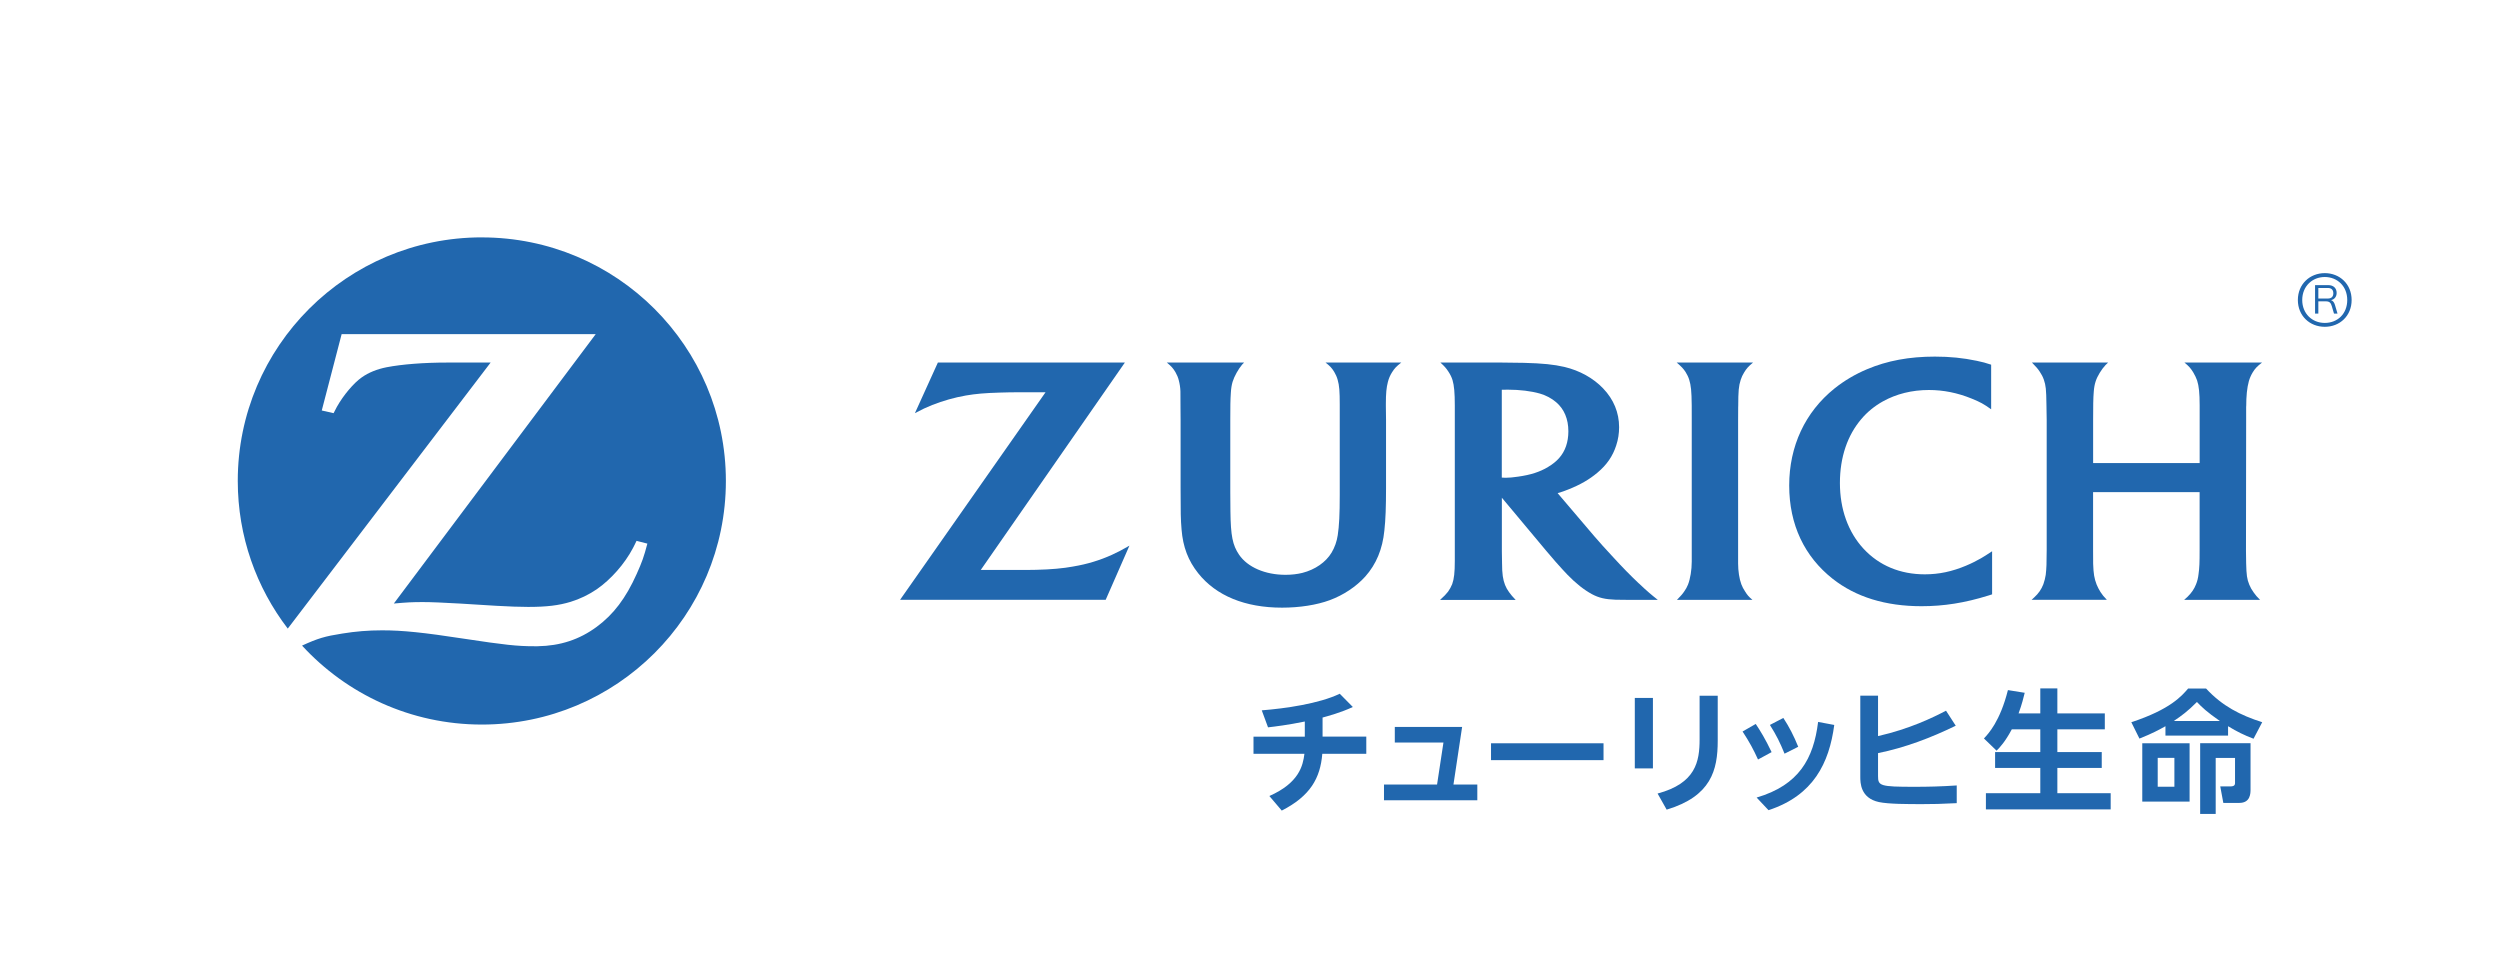
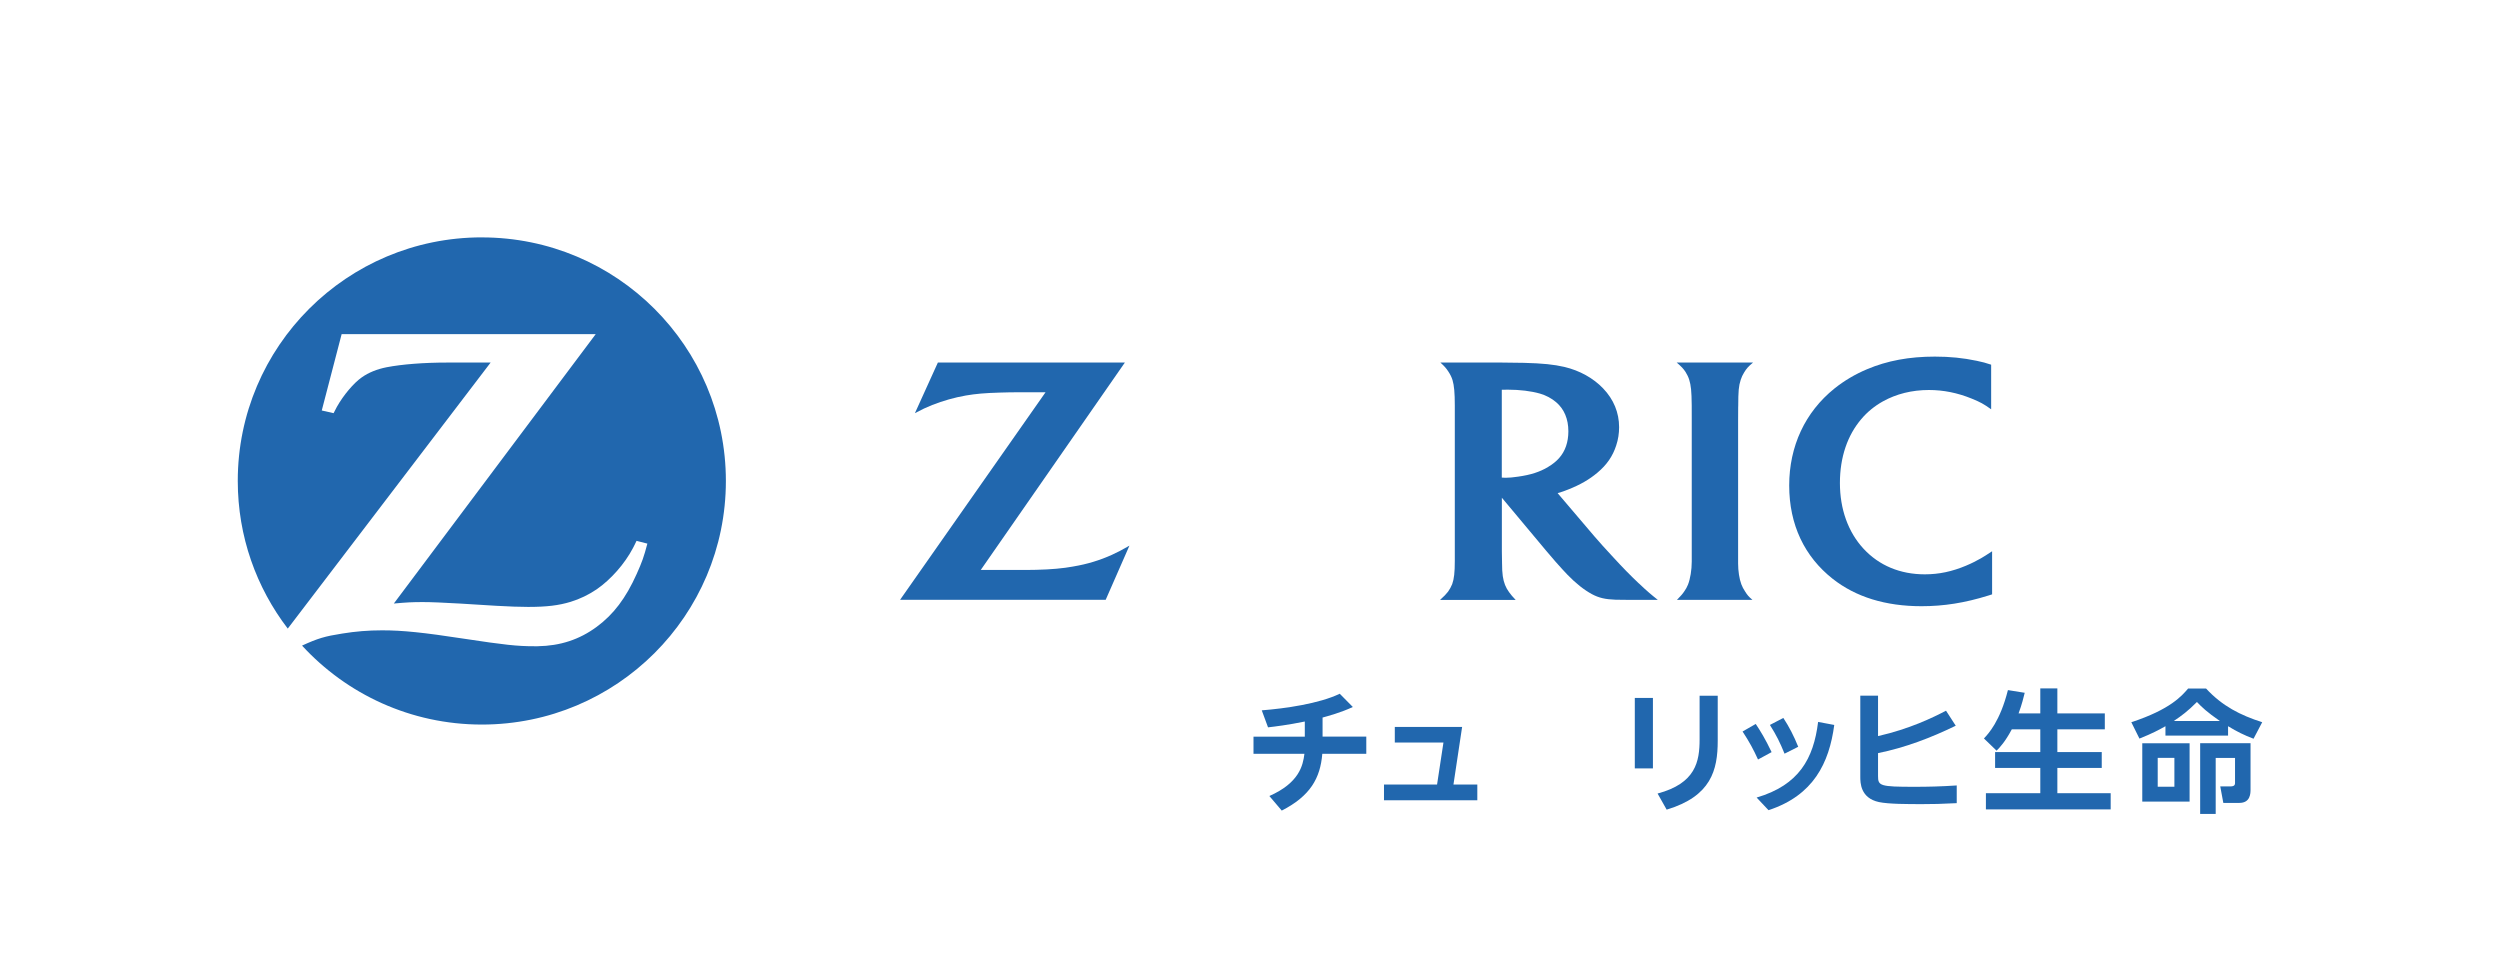
<svg xmlns="http://www.w3.org/2000/svg" width="176" height="68" viewBox="0 0 176 68" fill="none">
-   <path d="M163.664 19.228C162.617 19.228 161.769 19.998 161.769 21.12C161.769 22.242 162.614 23.007 163.664 23.007C164.714 23.007 165.555 22.247 165.555 21.12C165.555 19.993 164.709 19.228 163.664 19.228ZM163.664 22.734C162.776 22.734 162.077 22.081 162.077 21.12C162.077 20.159 162.779 19.501 163.664 19.501C164.55 19.501 165.246 20.149 165.246 21.12C165.246 22.091 164.567 22.734 163.664 22.734Z" fill="#2167AE" />
-   <path d="M162.98 22.073V20.072H163.901C164.289 20.072 164.5 20.296 164.5 20.626C164.5 20.892 164.331 21.088 164.104 21.127C164.244 21.18 164.326 21.284 164.383 21.473L164.56 22.076H164.313L164.154 21.54C164.092 21.326 163.998 21.214 163.741 21.214H163.211V22.076H162.98V22.073ZM163.211 21.016H163.883C164.134 21.016 164.266 20.884 164.266 20.646C164.266 20.407 164.132 20.273 163.883 20.273H163.211V21.016Z" fill="#2167AE" />
  <path d="M33.918 16.711C24.433 16.711 16.741 24.385 16.739 33.853V33.863C16.739 37.771 18.052 41.371 20.259 44.253L34.54 25.524H33.002H31.478C29.848 25.524 28.321 25.641 27.216 25.854C26.547 25.986 25.953 26.224 25.468 26.567C24.898 26.967 24.184 27.811 23.716 28.642C23.664 28.739 23.585 28.881 23.485 29.087L22.652 28.898L24.052 23.521H41.94L27.726 42.488C28.649 42.406 29.02 42.386 29.771 42.386C30.348 42.386 31.224 42.424 32.393 42.491L34.918 42.647C35.826 42.699 36.597 42.727 37.182 42.727C38.483 42.727 39.331 42.625 40.172 42.369C40.823 42.17 41.44 41.87 42.01 41.485C43.008 40.795 43.978 39.693 44.56 38.585C44.614 38.474 44.709 38.302 44.813 38.076L45.575 38.27C45.328 39.211 45.197 39.571 44.821 40.41C44.057 42.113 43.194 43.253 42.01 44.127C40.791 45.028 39.443 45.47 37.848 45.495H37.605C36.425 45.497 35.513 45.398 32.684 44.968C29.808 44.526 28.343 44.375 26.901 44.375C25.933 44.375 25.035 44.449 24.102 44.601C22.868 44.794 22.383 44.938 21.264 45.45C24.401 48.864 28.913 51.009 33.923 51.009C43.41 51.009 51.102 43.332 51.102 33.861C51.102 24.39 43.408 16.713 33.923 16.713L33.918 16.711Z" fill="#2167AE" />
  <path d="M122.371 28.615C122.376 27.498 122.403 27.192 122.545 26.741C122.602 26.559 122.684 26.386 122.786 26.222C122.958 25.939 123.08 25.802 123.413 25.524H118.04C118.388 25.825 118.502 25.946 118.662 26.185C118.769 26.361 118.861 26.54 118.92 26.731C119.045 27.133 119.087 27.535 119.097 28.528C119.097 29.037 119.099 29.372 119.099 29.536V39.536C119.099 40.125 118.995 40.748 118.836 41.155C118.769 41.324 118.677 41.49 118.567 41.642C118.443 41.825 118.351 41.927 118.057 42.23H123.371C123.109 42.004 123.015 41.9 122.856 41.642C122.744 41.478 122.654 41.304 122.59 41.133C122.448 40.753 122.363 40.194 122.363 39.668V29.598L122.368 28.618L122.371 28.615Z" fill="#2167AE" />
-   <path d="M158.134 28.61C158.134 27.868 158.192 27.302 158.318 26.84C158.378 26.627 158.47 26.418 158.585 26.224C158.759 25.939 158.891 25.802 159.246 25.524H153.786C154.102 25.787 154.211 25.907 154.398 26.204C154.517 26.398 154.609 26.597 154.677 26.785C154.803 27.18 154.856 27.669 154.856 28.543V32.6H147.356V29.554C147.356 28.628 147.361 28.024 147.401 27.57C147.42 27.299 147.465 27.056 147.535 26.845C147.649 26.485 147.955 25.988 148.226 25.703C148.264 25.663 148.331 25.599 148.41 25.522H143.047C143.368 25.852 143.455 25.951 143.597 26.165C143.714 26.336 143.816 26.525 143.888 26.731C144.027 27.153 144.055 27.386 144.07 28.498L144.087 29.556V38.705C144.087 39.631 144.07 40.038 144.02 40.465C143.99 40.681 143.93 40.902 143.853 41.128C143.714 41.488 143.522 41.771 143.206 42.061C143.169 42.101 143.107 42.153 143.022 42.227H148.323C148.092 41.989 148.012 41.887 147.873 41.676C147.776 41.517 147.682 41.346 147.604 41.157C147.435 40.716 147.383 40.4 147.358 39.693C147.353 39.338 147.353 39.008 147.353 38.697V34.648H154.853V38.724C154.853 39.626 154.843 39.953 154.776 40.423C154.749 40.676 154.692 40.919 154.597 41.145C154.475 41.458 154.284 41.743 153.995 42.022C153.945 42.064 153.873 42.141 153.764 42.23H159.109C158.888 42.011 158.806 41.917 158.662 41.714C158.527 41.53 158.425 41.349 158.351 41.165C158.187 40.77 158.149 40.477 158.129 39.653C158.119 39.161 158.117 38.876 158.117 38.787L158.129 29.596V28.61H158.134Z" fill="#2167AE" />
  <path d="M115.373 41.071C114.784 40.512 114.256 39.981 113.478 39.129C112.98 38.598 112.575 38.139 112.256 37.771L109.657 34.718C109.978 34.623 110.109 34.578 110.398 34.462C111.244 34.129 111.886 33.759 112.463 33.273C113.124 32.716 113.532 32.121 113.779 31.366C113.92 30.944 113.985 30.512 113.985 30.077C113.985 29.049 113.604 28.119 112.856 27.339C112.167 26.619 111.211 26.088 110.137 25.832C109.386 25.658 108.607 25.579 107.276 25.544C106.774 25.532 106.254 25.524 105.724 25.524H101.405C101.697 25.795 101.804 25.912 101.963 26.155C102.09 26.346 102.197 26.555 102.259 26.763C102.371 27.14 102.418 27.657 102.418 28.543V39.504C102.418 40.294 102.368 40.753 102.234 41.123C102.157 41.311 102.062 41.488 101.945 41.651C101.789 41.848 101.692 41.949 101.381 42.233H106.702C106.46 41.974 106.386 41.892 106.239 41.689C106.122 41.53 106.025 41.356 105.955 41.18C105.811 40.81 105.744 40.41 105.744 39.636C105.736 39.385 105.731 39.104 105.731 38.799V35.04L108.833 38.752C108.978 38.928 109.211 39.196 109.525 39.561C109.891 39.966 110.159 40.271 110.348 40.46C110.945 41.075 111.515 41.527 112.075 41.83C112.56 42.089 113.012 42.195 113.736 42.22C114.01 42.227 114.301 42.23 114.609 42.23H116.709C116.433 42.009 116.313 41.915 116.097 41.728C115.871 41.53 115.629 41.316 115.381 41.073L115.373 41.071ZM108.98 32.88C108.383 33.23 107.771 33.429 106.873 33.556C106.532 33.608 106.234 33.635 105.998 33.635C105.913 33.635 105.853 33.633 105.726 33.623V27.438C105.94 27.433 106.02 27.433 106.164 27.433C106.985 27.433 107.786 27.53 108.413 27.709C108.836 27.831 109.229 28.039 109.552 28.315C110.117 28.796 110.413 29.494 110.413 30.365C110.413 31.123 110.192 31.768 109.759 32.252C109.555 32.483 109.291 32.692 108.978 32.878L108.98 32.88Z" fill="#2167AE" />
  <path d="M138.43 39.815C137.423 40.239 136.502 40.433 135.507 40.433C133.776 40.433 132.294 39.817 131.197 38.635C130.109 37.463 129.53 35.842 129.53 34.005C129.53 32.168 130.072 30.631 131.04 29.497C131.458 29.003 131.97 28.585 132.555 28.258C133.502 27.731 134.602 27.456 135.796 27.456C136.816 27.456 137.803 27.654 138.801 28.059C139.42 28.312 139.647 28.436 140.177 28.814V25.673C139.766 25.539 139.602 25.494 139.162 25.4C138.192 25.197 137.266 25.105 136.214 25.105C134.415 25.105 132.861 25.393 131.445 25.991C130.6 26.346 129.828 26.805 129.144 27.352C127.082 29.01 125.96 31.411 125.96 34.179C125.96 36.947 127.042 39.186 129.017 40.745C130.649 42.032 132.749 42.677 135.271 42.677C136.846 42.677 138.318 42.444 139.97 41.93C140.032 41.912 140.124 41.88 140.244 41.843V38.809C139.841 39.075 139.704 39.161 139.463 39.303C139.139 39.487 138.799 39.661 138.433 39.812L138.43 39.815Z" fill="#2167AE" />
-   <path d="M93.925 26.172C94.03 26.351 94.119 26.542 94.172 26.741C94.289 27.145 94.318 27.55 94.318 28.488V34.839C94.318 36.205 94.279 37.011 94.177 37.677C94.112 38.121 93.963 38.533 93.746 38.901C93.338 39.581 92.585 40.102 91.689 40.331C91.326 40.42 90.928 40.467 90.5 40.467C89.065 40.467 87.831 39.931 87.231 39.052C86.771 38.37 86.644 37.721 86.622 36.004L86.612 34.626V29.588C86.612 28.613 86.617 28.148 86.652 27.649C86.667 27.351 86.711 27.093 86.774 26.882C86.891 26.497 87.177 25.986 87.443 25.671C87.48 25.636 87.52 25.591 87.585 25.522H82.144C82.478 25.8 82.585 25.926 82.751 26.2C82.856 26.383 82.94 26.577 82.988 26.78C83.055 27.034 83.094 27.292 83.102 27.55C83.102 27.714 83.107 28.059 83.107 28.585L83.114 29.554V34.338C83.114 36.115 83.122 36.565 83.182 37.277C83.279 38.499 83.647 39.472 84.353 40.356C85.619 41.947 87.659 42.779 90.256 42.779C91.498 42.779 92.701 42.59 93.619 42.25C94.585 41.892 95.475 41.297 96.112 40.592C96.886 39.725 97.331 38.66 97.46 37.344C97.545 36.58 97.577 35.671 97.577 34.362V29.558L97.565 28.605V28.416C97.565 27.699 97.605 27.279 97.707 26.892C97.766 26.654 97.863 26.425 97.995 26.217C98.172 25.931 98.299 25.8 98.652 25.522H93.316C93.639 25.777 93.754 25.899 93.92 26.167L93.925 26.172Z" fill="#2167AE" />
  <path d="M75.575 39.879C74.831 40.016 73.99 40.09 72.948 40.115C72.594 40.125 72.154 40.125 71.609 40.125H69.045L79.192 25.522H66.027L64.41 29.087C64.953 28.799 65.167 28.7 65.632 28.511C66.383 28.215 67.207 27.98 68 27.843C68.692 27.724 69.328 27.669 70.358 27.639C70.821 27.625 71.256 27.615 71.659 27.615H73.607L63.366 42.225H77.841L79.512 38.414C78.93 38.747 78.724 38.854 78.284 39.057C77.438 39.442 76.525 39.72 75.575 39.877V39.879Z" fill="#2167AE" />
  <path d="M93.109 51.858H96.187V53.067H93.09C92.948 54.79 92.244 56.036 90.236 57.066L89.363 56.039C91.448 55.12 91.729 53.911 91.831 53.069H88.246V51.86H91.858V50.795C90.677 51.038 89.729 51.153 89.269 51.205L88.828 50.008C90.49 49.877 92.873 49.536 94.318 48.839L95.239 49.772C94.403 50.167 93.455 50.42 93.109 50.515V51.863V51.858Z" fill="#2167AE" />
  <path d="M101.169 55.232L101.619 52.272H98.194V51.178H102.933L102.323 55.232H104.003V56.337H97.433V55.232H101.167H101.169Z" fill="#2167AE" />
-   <path d="M112.888 52.327V53.514H104.968V52.327H112.888Z" fill="#2167AE" />
  <path d="M116.366 49.134V54.095H115.09V49.134H116.366ZM120.928 48.983V52.148C120.928 54.229 120.458 56.056 117.333 56.999L116.694 55.865C119.378 55.147 119.652 53.618 119.652 52.047V48.98H120.928V48.983Z" fill="#2167AE" />
  <path d="M123.604 50.967C123.913 51.428 124.279 52.019 124.721 52.95L123.764 53.469C123.455 52.784 123.164 52.24 122.677 51.498L123.607 50.964L123.604 50.967ZM129.132 51.034C128.774 53.722 127.667 55.999 124.503 57.037L123.667 56.148C126.649 55.267 127.674 53.414 127.995 50.823L129.129 51.036L129.132 51.034ZM125.545 50.54C125.965 51.185 126.279 51.791 126.595 52.573L125.632 53.059C125.304 52.255 125.07 51.783 124.602 51.036L125.547 50.542L125.545 50.54Z" fill="#2167AE" />
  <path d="M137.684 51.091C135.938 51.942 134.109 52.637 132.214 53.02V54.633C132.214 55.324 132.346 55.391 134.786 55.391C135.736 55.391 136.607 55.371 137.754 55.296V56.542C136.495 56.6 136.224 56.61 135.341 56.61C134.308 56.61 132.958 56.61 132.281 56.466C130.965 56.185 130.965 55.09 130.965 54.685V48.973H132.214V51.821C134.43 51.316 136.052 50.529 137 50.033L137.684 51.091Z" fill="#2167AE" />
  <path d="M141.629 51.349C141.169 52.21 140.803 52.605 140.56 52.848L139.669 51.987C139.988 51.649 140.806 50.778 141.358 48.583L142.54 48.772C142.455 49.109 142.351 49.566 142.107 50.224H143.637V48.461H144.838V50.224H148.179V51.346H144.838V52.945H147.963V54.062H144.838V55.84H148.592V56.982H139.808V55.84H143.637V54.062H140.455V52.945H143.637V51.346H141.629V51.349Z" fill="#2167AE" />
  <path d="M156.858 51.788H152.448V51.125C151.978 51.386 151.575 51.612 150.617 51.997L150.045 50.845C152.813 49.936 153.609 48.978 154.042 48.474H155.308C156.453 49.71 157.711 50.346 159.259 50.845L158.649 52.007C157.945 51.736 157.505 51.518 156.856 51.125V51.788H156.858ZM154.147 56.433H150.816V52.325H154.147V56.433ZM153.077 53.352H151.903V55.386H153.077V53.352ZM156.279 50.758C155.358 50.12 155.02 49.792 154.664 49.42C154.025 50.063 153.585 50.391 153.032 50.758H156.279ZM155.988 57.302H154.891V52.322H158.438V55.569C158.438 55.84 158.438 56.525 157.649 56.525H156.522L156.306 55.363H157.037C157.197 55.363 157.346 55.326 157.346 55.13V53.36H155.985V57.302H155.988Z" fill="#2167AE" />
</svg>